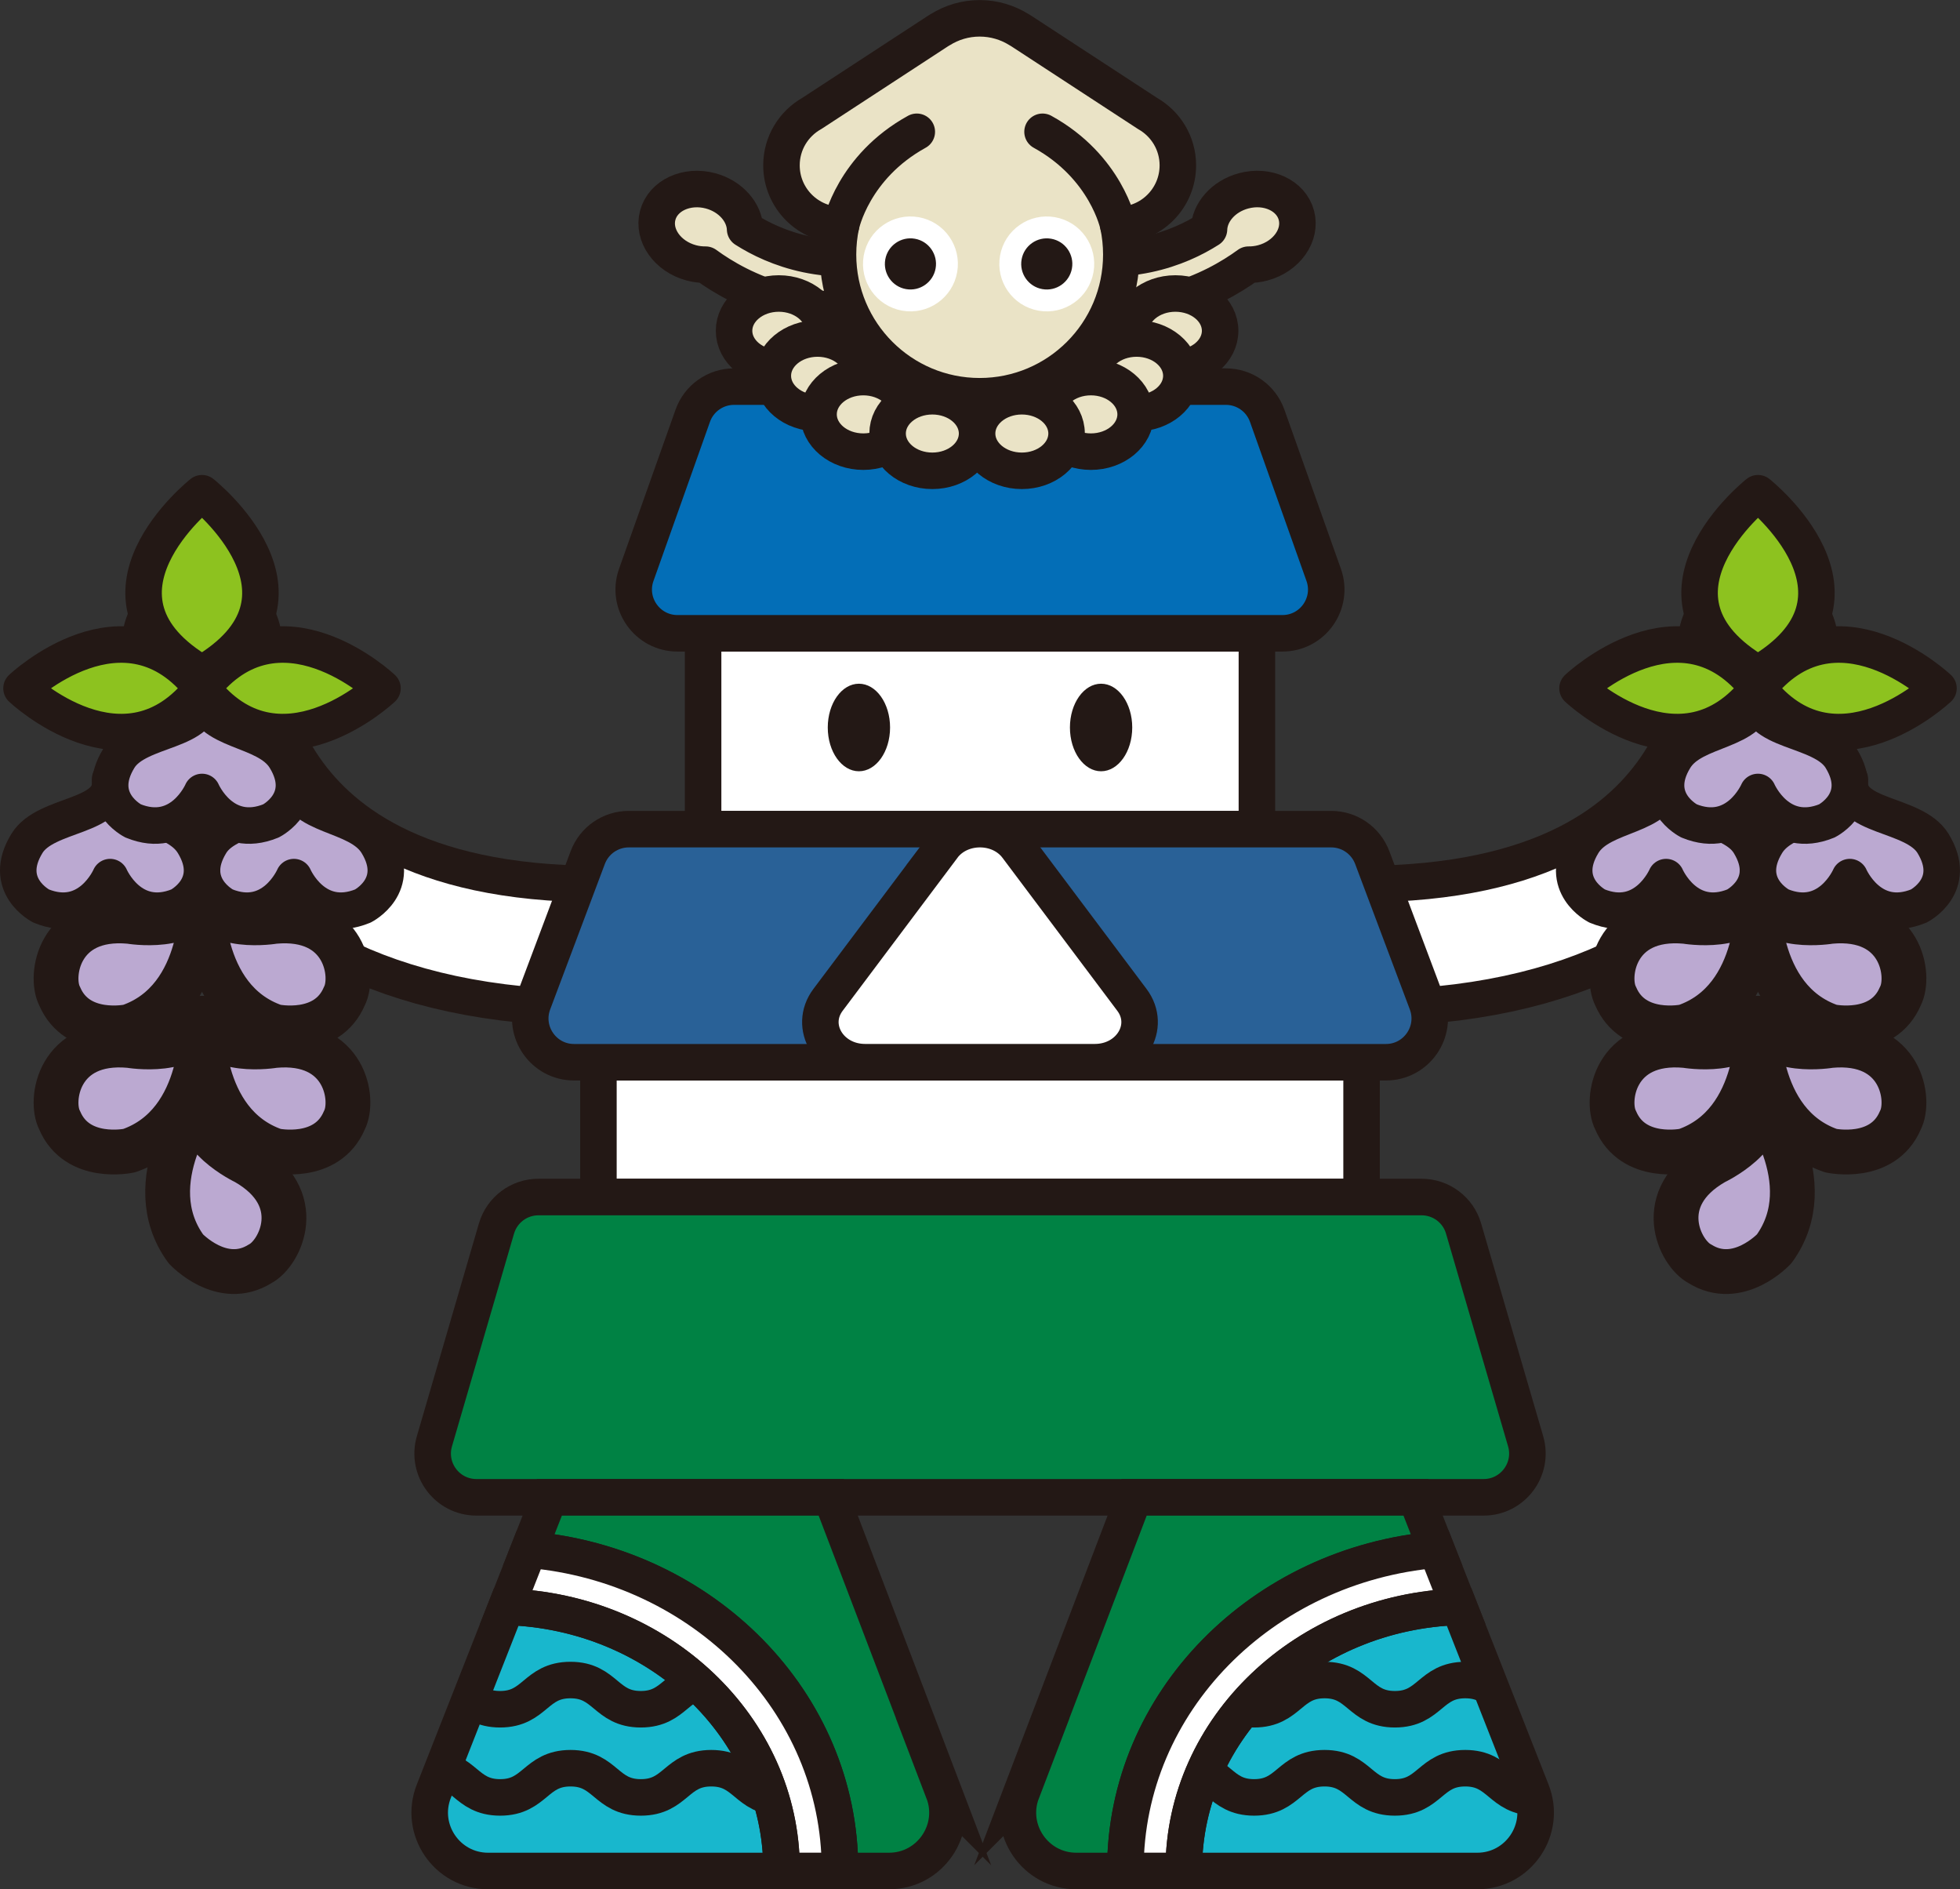
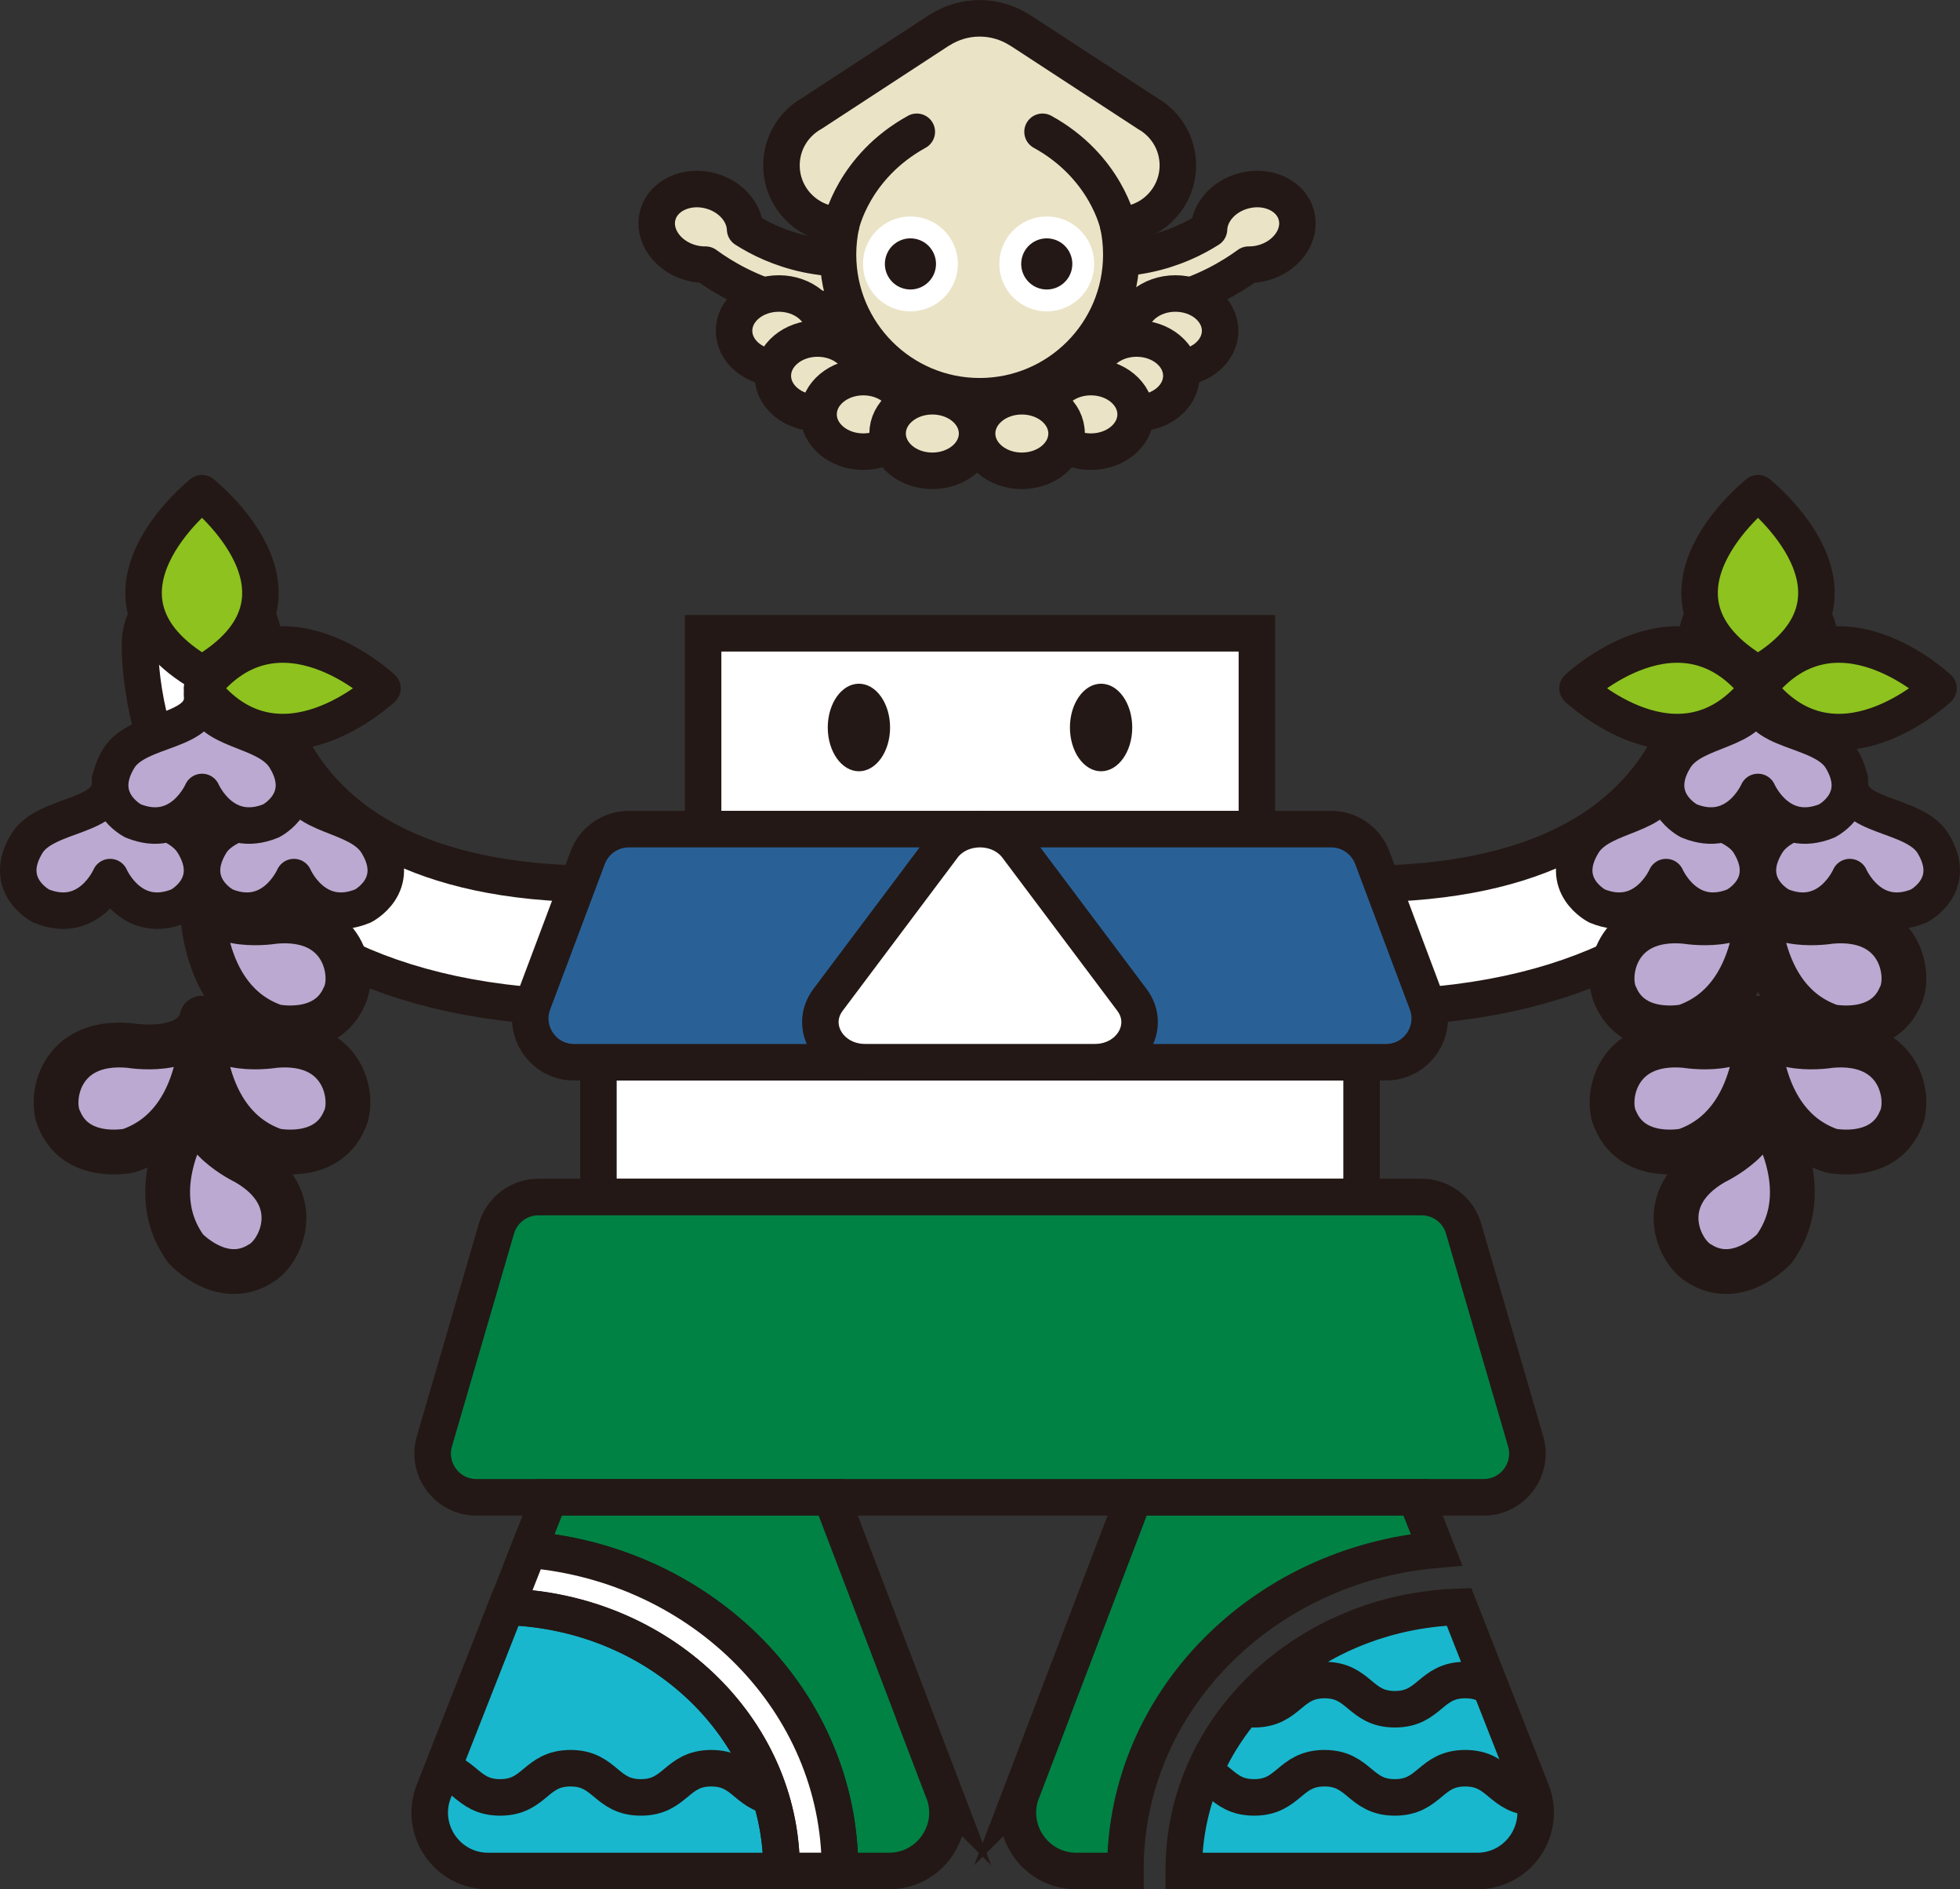
<svg xmlns="http://www.w3.org/2000/svg" id="_レイヤー_2" data-name="レイヤー 2" viewBox="0 0 380.65 366.85">
  <rect x="0" y="0" width="380.65" height="366.85" fill="#333333" stroke="none" />
  <defs>
    <style>
      .cls-1, .cls-2, .cls-3, .cls-4, .cls-5, .cls-6, .cls-7, .cls-8 {
        fill: none;
      }

      .cls-2, .cls-9, .cls-10, .cls-11, .cls-4, .cls-12, .cls-13, .cls-14, .cls-15, .cls-16, .cls-17, .cls-5, .cls-6 {
        stroke: #231815;
      }

      .cls-2, .cls-10, .cls-11, .cls-15, .cls-16, .cls-17, .cls-6 {
        stroke-miterlimit: 10;
      }

      .cls-2, .cls-16, .cls-17 {
        stroke-width: 7.1px;
      }

      .cls-3 {
        clip-path: url(#clippath-1);
      }

      .cls-18, .cls-12 {
        fill: #eae3c6;
      }

      .cls-19, .cls-20 {
        fill: #231815;
      }

      .cls-21 {
        fill: #18b7cd;
      }

      .cls-9 {
        stroke-width: 8.7px;
      }

      .cls-9, .cls-20, .cls-4, .cls-12, .cls-13, .cls-14, .cls-5, .cls-7 {
        stroke-linejoin: round;
      }

      .cls-9, .cls-4, .cls-12, .cls-13, .cls-14, .cls-5, .cls-7 {
        stroke-linecap: round;
      }

      .cls-9, .cls-13 {
        fill: #bba9d1;
      }

      .cls-10, .cls-11, .cls-12, .cls-13, .cls-14, .cls-5, .cls-6 {
        stroke-width: 7.09px;
      }

      .cls-10, .cls-17 {
        fill: #fff;
      }

      .cls-11 {
        fill: #036eb7;
      }

      .cls-20 {
        stroke-width: 4.25px;
      }

      .cls-20, .cls-7 {
        stroke: #fff;
      }

      .cls-4 {
        stroke-width: 31.18px;
      }

      .cls-14 {
        fill: #8dc21f;
      }

      .cls-15 {
        fill: #296197;
        stroke-width: 7.09px;
      }

      .cls-16 {
        fill: #008244;
      }

      .cls-7 {
        stroke-width: 17.01px;
      }

      .cls-8 {
        clip-path: url(#clippath);
      }
    </style>
    <clipPath id="clippath">
      <path class="cls-1" d="m94.81,363.3h56.97c0-.1,0-.21,0-.31,0-27.57-23.81-50.09-53.45-50.98l-14.08,35.8c-2.93,7.44,2.56,15.49,10.55,15.49Z" />
    </clipPath>
    <clipPath id="clippath-1">
      <path class="cls-1" d="m286.88,363.3h-56.97c0-.1,0-.21,0-.31,0-27.57,23.81-50.09,53.45-50.98l14.08,35.8c2.93,7.44-2.56,15.49-10.55,15.49Z" />
    </clipPath>
  </defs>
  <g id="design">
    <g>
      <g>
        <path class="cls-18" d="m181.39,52.36c-.69-2.68-3.43-4.3-6.12-3.6-14.41,3.73-24.87-.61-30.56-4.24-.11-3.28-2.79-6.4-6.71-7.46-4.63-1.24-9.23.88-10.26,4.74-1.03,3.86,1.88,8,6.52,9.24.93.25,1.87.36,2.77.35,3.35,2.45,8.47,5.46,15.21,7.26,6.9,1.85,15.49,2.43,25.55-.17,2.69-.69,4.3-3.43,3.6-6.12Z" />
        <path class="cls-5" d="m181.39,52.36c-.69-2.68-3.43-4.3-6.12-3.6-14.41,3.73-24.87-.61-30.56-4.24-.11-3.28-2.79-6.4-6.71-7.46-4.63-1.24-9.23.88-10.26,4.74-1.03,3.86,1.88,8,6.52,9.24.93.25,1.87.36,2.77.35,3.35,2.45,8.47,5.46,15.21,7.26,6.9,1.85,15.49,2.43,25.55-.17,2.69-.69,4.3-3.43,3.6-6.12Z" />
      </g>
      <ellipse class="cls-12" cx="151.25" cy="64.23" rx="8.69" ry="7.24" />
      <g>
        <path class="cls-4" d="m39.23,125.15s-1.7,58.55,76.99,58.55" />
        <path class="cls-7" d="m39.23,125.15s-1.7,58.55,76.99,58.55" />
      </g>
      <g>
        <path class="cls-4" d="m341.42,125.15s1.7,58.55-76.99,58.55" />
        <path class="cls-7" d="m341.42,125.15s1.7,58.55-76.99,58.55" />
      </g>
      <rect class="cls-10" x="136.55" y="122.97" width="107.55" height="38.03" />
      <rect class="cls-10" x="116.22" y="206.26" width="148.21" height="26.17" />
      <g>
        <ellipse class="cls-19" cx="166.81" cy="141.26" rx="6.05" ry="8.5" />
        <ellipse class="cls-19" cx="213.84" cy="141.26" rx="6.05" ry="8.5" />
      </g>
-       <path class="cls-11" d="m249.06,122.97h-117.48c-5.87,0-9.98-5.81-8.01-11.35l10.97-30.89c1.2-3.39,4.41-5.66,8.01-5.66h95.54c3.6,0,6.81,2.27,8.01,5.66l10.97,30.89c1.97,5.54-2.14,11.35-8.01,11.35Z" />
      <path class="cls-15" d="m269.16,206.26H111.49c-5.94,0-10.05-5.94-7.96-11.5l10.62-28.25c1.25-3.32,4.42-5.51,7.96-5.51h136.43c3.54,0,6.71,2.2,7.96,5.51l10.62,28.25c2.09,5.56-2.02,11.5-7.96,11.5Z" />
      <path class="cls-16" d="m288.12,290.74H92.53c-5.67,0-9.75-5.44-8.16-10.89l12.05-41.3c1.06-3.63,4.38-6.12,8.16-6.12h171.5c3.78,0,7.11,2.49,8.16,6.12l12.05,41.3c1.59,5.44-2.49,10.89-8.16,10.89Z" />
      <path class="cls-10" d="m183.11,164.44l-22.3,29.71c-3.87,5.16.26,12.1,7.21,12.1h44.6c6.95,0,11.09-6.94,7.21-12.1l-22.3-29.71c-3.44-4.59-10.98-4.59-14.43,0Z" />
      <g>
        <path class="cls-21" d="m94.81,363.3h56.97c0-.1,0-.21,0-.31,0-27.57-23.81-50.09-53.45-50.98l-14.08,35.8c-2.93,7.44,2.56,15.49,10.55,15.49Z" />
        <g class="cls-8">
          <g>
-             <path class="cls-6" d="m83.46,326.22c6.83,0,6.83,5.67,13.66,5.67s6.83-5.67,13.67-5.67,6.83,5.67,13.66,5.67,6.84-5.67,13.67-5.67,6.84,5.67,13.67,5.67" />
            <path class="cls-6" d="m151.79,349.01c-6.83,0-6.83-5.67-13.66-5.67-6.83,0-6.83,5.67-13.67,5.67-6.83,0-6.83-5.67-13.66-5.67s-6.84,5.67-13.67,5.67-6.84-5.67-13.67-5.67" />
          </g>
        </g>
        <g>
          <g>
            <path class="cls-16" d="m183.25,347.92l-21.81-57.17h-54.74l-3.99,10.16c33.89,2.93,60.42,29.6,60.42,62.08,0,.1,0,.21,0,.31h9.53c7.94,0,13.43-7.96,10.59-15.38Z" />
            <path class="cls-17" d="m102.71,300.9l-4.37,11.1c29.64.89,53.45,23.41,53.45,50.98,0,.1,0,.21,0,.31h11.34c0-.1,0-.21,0-.31,0-32.49-26.54-59.16-60.42-62.08Z" />
          </g>
          <path class="cls-2" d="m94.81,363.3h56.97c0-.1,0-.21,0-.31,0-27.57-23.81-50.09-53.45-50.98l-14.08,35.8c-2.93,7.44,2.56,15.49,10.55,15.49Z" />
        </g>
      </g>
      <g>
        <path class="cls-21" d="m286.88,363.3h-56.97c0-.1,0-.21,0-.31,0-27.57,23.81-50.09,53.45-50.98l14.08,35.8c2.93,7.44-2.56,15.49-10.55,15.49Z" />
        <g class="cls-3">
          <g>
            <path class="cls-6" d="m298.23,331.89c-6.83,0-6.83-5.67-13.66-5.67-6.83,0-6.83,5.67-13.67,5.67-6.83,0-6.83-5.67-13.66-5.67s-6.84,5.67-13.67,5.67-6.84-5.67-13.67-5.67" />
            <path class="cls-6" d="m229.9,343.34c6.83,0,6.83,5.67,13.66,5.67,6.83,0,6.83-5.67,13.67-5.67,6.83,0,6.83,5.67,13.66,5.67,6.84,0,6.84-5.67,13.67-5.67,6.84,0,6.84,5.67,13.67,5.67" />
          </g>
        </g>
        <g>
          <g>
            <path class="cls-16" d="m198.44,347.92l21.81-57.17h54.74s3.99,10.16,3.99,10.16c-33.89,2.93-60.42,29.6-60.42,62.08,0,.1,0,.21,0,.31h-9.53c-7.94,0-13.43-7.96-10.59-15.38Z" />
-             <path class="cls-17" d="m278.98,300.9l4.37,11.1c-29.64.89-53.45,23.41-53.45,50.98,0,.1,0,.21,0,.31h-11.34c0-.1,0-.21,0-.31,0-32.49,26.54-59.16,60.42-62.08Z" />
          </g>
          <path class="cls-2" d="m286.88,363.3h-56.97c0-.1,0-.21,0-.31,0-27.57,23.81-50.09,53.45-50.98l14.08,35.8c2.93,7.44-2.56,15.49-10.55,15.49Z" />
        </g>
      </g>
      <ellipse class="cls-12" cx="158.78" cy="72.97" rx="8.69" ry="7.24" />
      <ellipse class="cls-12" cx="167.66" cy="80.46" rx="8.69" ry="7.24" />
      <ellipse class="cls-12" cx="181.07" cy="84.18" rx="8.69" ry="7.24" />
      <g>
        <path class="cls-18" d="m251.77,41.8c-1.03-3.86-5.63-5.99-10.26-4.74-3.92,1.05-6.61,4.18-6.71,7.46-5.69,3.63-16.14,7.97-30.56,4.24-2.69-.69-5.42.92-6.12,3.6-.69,2.68.92,5.42,3.6,6.12,10.07,2.6,18.65,2.02,25.55.17,6.73-1.8,11.85-4.81,15.21-7.26.9.01,1.83-.1,2.77-.35,4.63-1.24,7.55-5.38,6.52-9.24Z" />
        <path class="cls-5" d="m251.77,41.8c-1.03-3.86-5.63-5.99-10.26-4.74-3.92,1.05-6.61,4.18-6.71,7.46-5.69,3.63-16.14,7.97-30.56,4.24-2.69-.69-5.42.92-6.12,3.6-.69,2.68.92,5.42,3.6,6.12,10.07,2.6,18.65,2.02,25.55.17,6.73-1.8,11.85-4.81,15.21-7.26.9.01,1.83-.1,2.77-.35,4.63-1.24,7.55-5.38,6.52-9.24Z" />
      </g>
      <ellipse class="cls-12" cx="228.27" cy="64.23" rx="8.69" ry="7.24" />
      <ellipse class="cls-12" cx="220.74" cy="72.97" rx="8.69" ry="7.24" />
      <ellipse class="cls-12" cx="211.86" cy="80.46" rx="8.69" ry="7.24" />
      <ellipse class="cls-12" cx="198.45" cy="84.18" rx="8.69" ry="7.24" />
      <path class="cls-12" d="m190.26,76.94c15.19,0,27.51-12.32,27.51-27.51,0-1.97-.21-3.89-.6-5.74h0c6.4,0,11.58-5.19,11.58-11.58,0-4.33-2.38-8.09-5.89-10.08l-24.44-15.96s-.09-.06-.13-.08l-.33-.21h-.02c-2.23-1.4-4.86-2.22-7.68-2.22-2.83,0-5.45.82-7.68,2.22h-.02s-.33.21-.33.21c-.04.03-.09.05-.13.08l-24.44,15.96c-3.52,1.99-5.89,5.75-5.89,10.08,0,6.4,5.19,11.58,11.58,11.58h0c-.39,1.85-.6,3.77-.6,5.74,0,15.19,12.32,27.51,27.51,27.51Z" />
      <circle class="cls-20" cx="203.29" cy="51.25" r="7.09" transform="translate(117.52 242.55) rotate(-80)" />
      <circle class="cls-20" cx="176.82" cy="51.25" r="7.09" transform="translate(95.64 216.48) rotate(-80)" />
      <path class="cls-5" d="m163.36,43.69s2.29-11.27,14.69-18.1" />
      <path class="cls-5" d="m217.16,43.69s-2.29-11.27-14.69-18.1" />
      <path class="cls-13" d="m323.58,151.32c-.88,7.63,12.43,6.38,16.15,12.45,5.02,8.19-2.76,12.15-2.76,12.15-9.33,3.82-13.4-5.61-13.4-5.61,0,0-4.07,9.43-13.4,5.61,0,0-7.78-3.96-2.76-12.15,3.72-6.08,15.27-4.82,16.15-12.45Z" />
      <path class="cls-13" d="m359.26,151.32c-.88,7.63,12.43,6.38,16.15,12.45,5.02,8.19-2.76,12.15-2.76,12.15-9.33,3.82-13.4-5.61-13.4-5.61,0,0-4.07,9.43-13.4,5.61,0,0-7.78-3.96-2.76-12.15,3.72-6.08,15.27-4.82,16.15-12.45Z" />
      <path class="cls-14" d="m341.42,130.82c-25.53-14.86,0-35.05,0-35.05,0,0,25.53,20.19,0,35.05Z" />
      <path class="cls-14" d="m341.42,133.65c14.86-19.13,35.05,0,35.05,0,0,0-20.19,19.13-35.05,0Z" />
      <path class="cls-14" d="m341.42,133.65c-14.86-19.13-35.05,0-35.05,0,0,0,20.19,19.13,35.05,0Z" />
      <path class="cls-13" d="m341.42,134.79c-.88,7.63,12.43,6.38,16.15,12.45,5.02,8.19-2.76,12.15-2.76,12.15-9.33,3.82-13.4-5.61-13.4-5.61,0,0-4.07,9.43-13.4,5.61,0,0-7.78-3.96-2.76-12.15,3.72-6.08,15.27-4.82,16.15-12.45Z" />
      <path class="cls-9" d="m341.42,173.62s-1.09,20.48,14.17,25.71c0,0,10.08,2.17,13.49-5.93,2-3.88.24-15.76-13.6-14.49,0,0-12.19,2.11-14.07-5.29Z" />
      <path class="cls-9" d="m341.42,173.62s1.09,20.48-14.17,25.71c0,0-10.08,2.17-13.49-5.93-2-3.88-.24-15.76,13.6-14.49,0,0,12.19,2.11,14.07-5.29Z" />
      <path class="cls-9" d="m341.42,197.72s-1.09,20.48,14.17,25.71c0,0,10.08,2.17,13.49-5.93,2-3.88.24-15.76-13.6-14.49,0,0-12.19,2.11-14.07-5.29Z" />
      <path class="cls-9" d="m341.42,197.72s1.09,20.48-14.17,25.71c0,0-10.08,2.17-13.49-5.93-2-3.88-.24-15.76,13.6-14.49,0,0,12.19,2.11,14.07-5.29Z" />
      <path class="cls-9" d="m341.42,213.31s12.64,16.15,3.13,29.19c0,0-7.02,7.56-14.45,2.88-3.86-2.03-9.24-12.77,2.82-19.67,0,0,11.19-5.26,8.49-12.4Z" />
      <path class="cls-13" d="m57.07,151.32c.88,7.63-12.43,6.38-16.15,12.45-5.02,8.19,2.76,12.15,2.76,12.15,9.33,3.82,13.4-5.61,13.4-5.61,0,0,4.07,9.43,13.4,5.61,0,0,7.78-3.96,2.76-12.15-3.72-6.08-15.27-4.82-16.15-12.45Z" />
      <path class="cls-13" d="m21.38,151.32c.88,7.63-12.43,6.38-16.15,12.45-5.02,8.19,2.76,12.15,2.76,12.15,9.33,3.82,13.4-5.61,13.4-5.61,0,0,4.07,9.43,13.4,5.61,0,0,7.78-3.96,2.76-12.15-3.72-6.08-15.27-4.82-16.15-12.45Z" />
      <path class="cls-14" d="m39.23,130.82c25.53-14.86,0-35.05,0-35.05,0,0-25.53,20.19,0,35.05Z" />
-       <path class="cls-14" d="m39.23,133.65c-14.86-19.13-35.05,0-35.05,0,0,0,20.19,19.13,35.05,0Z" />
      <path class="cls-14" d="m39.23,133.65c14.86-19.13,35.05,0,35.05,0,0,0-20.19,19.13-35.05,0Z" />
      <path class="cls-13" d="m39.23,134.79c.88,7.63-12.43,6.38-16.15,12.45-5.02,8.19,2.76,12.15,2.76,12.15,9.33,3.82,13.4-5.61,13.4-5.61,0,0,4.07,9.43,13.4,5.61,0,0,7.78-3.96,2.76-12.15-3.72-6.08-15.27-4.82-16.15-12.45Z" />
-       <path class="cls-9" d="m39.23,173.62s1.09,20.48-14.17,25.71c0,0-10.08,2.17-13.49-5.93-2-3.88-.24-15.76,13.6-14.49,0,0,12.19,2.11,14.07-5.29Z" />
      <path class="cls-9" d="m39.23,173.62s-1.09,20.48,14.17,25.71c0,0,10.08,2.17,13.49-5.93,2-3.88.24-15.76-13.6-14.49,0,0-12.19,2.11-14.07-5.29Z" />
      <path class="cls-9" d="m39.23,197.72s1.09,20.48-14.17,25.71c0,0-10.08,2.17-13.49-5.93-2-3.88-.24-15.76,13.6-14.49,0,0,12.19,2.11,14.07-5.29Z" />
      <path class="cls-9" d="m39.23,197.72s-1.09,20.48,14.17,25.71c0,0,10.08,2.17,13.49-5.93,2-3.88.24-15.76-13.6-14.49,0,0-12.19,2.11-14.07-5.29Z" />
      <path class="cls-9" d="m39.23,213.31s-12.64,16.15-3.13,29.19c0,0,7.02,7.56,14.45,2.88,3.86-2.03,9.24-12.77-2.82-19.67,0,0-11.19-5.26-8.49-12.4Z" />
    </g>
  </g>
</svg>